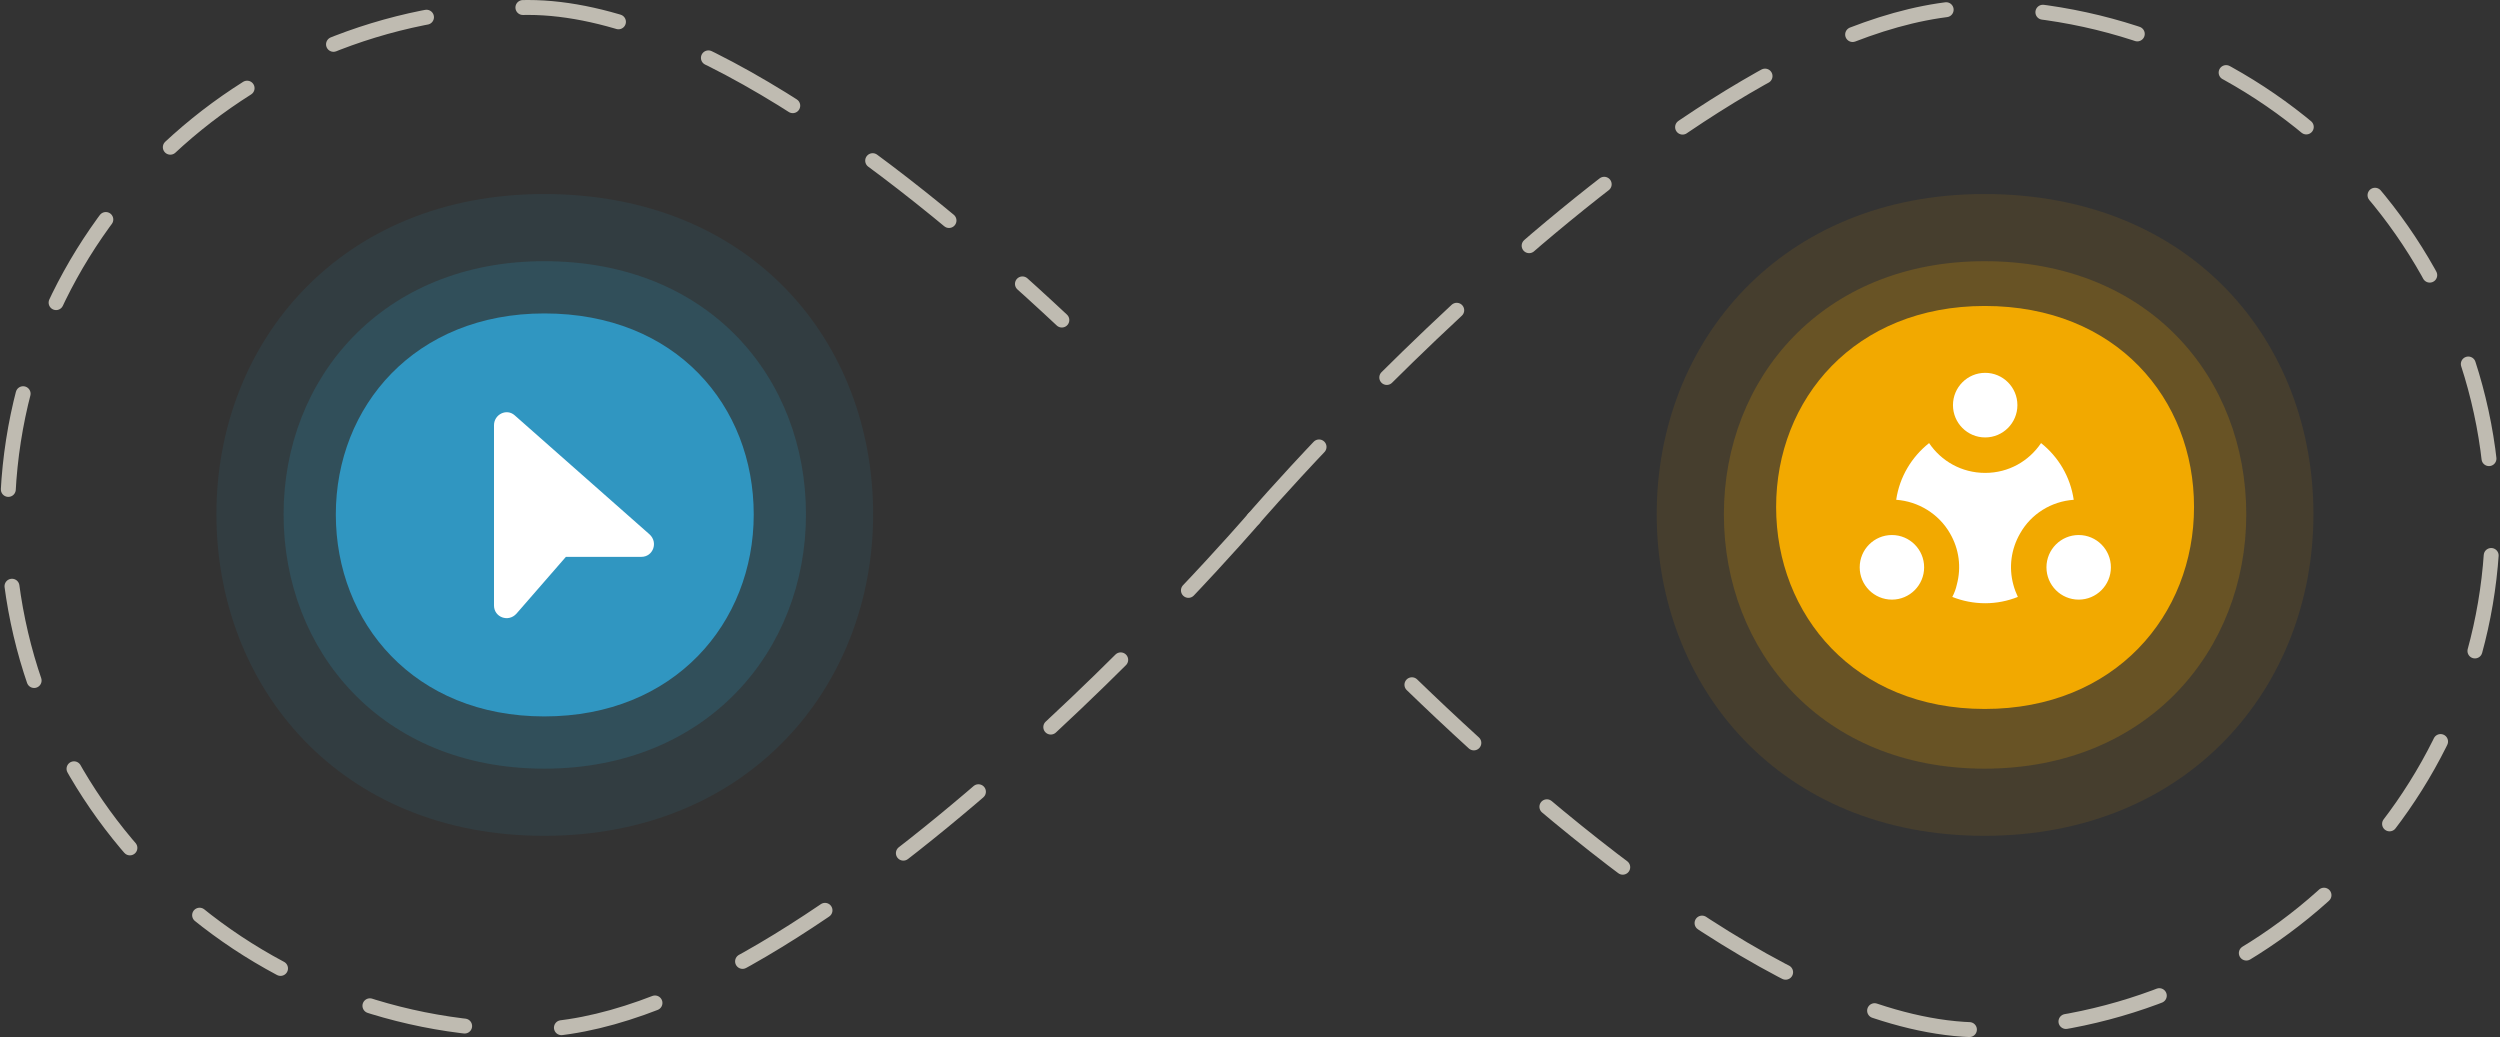
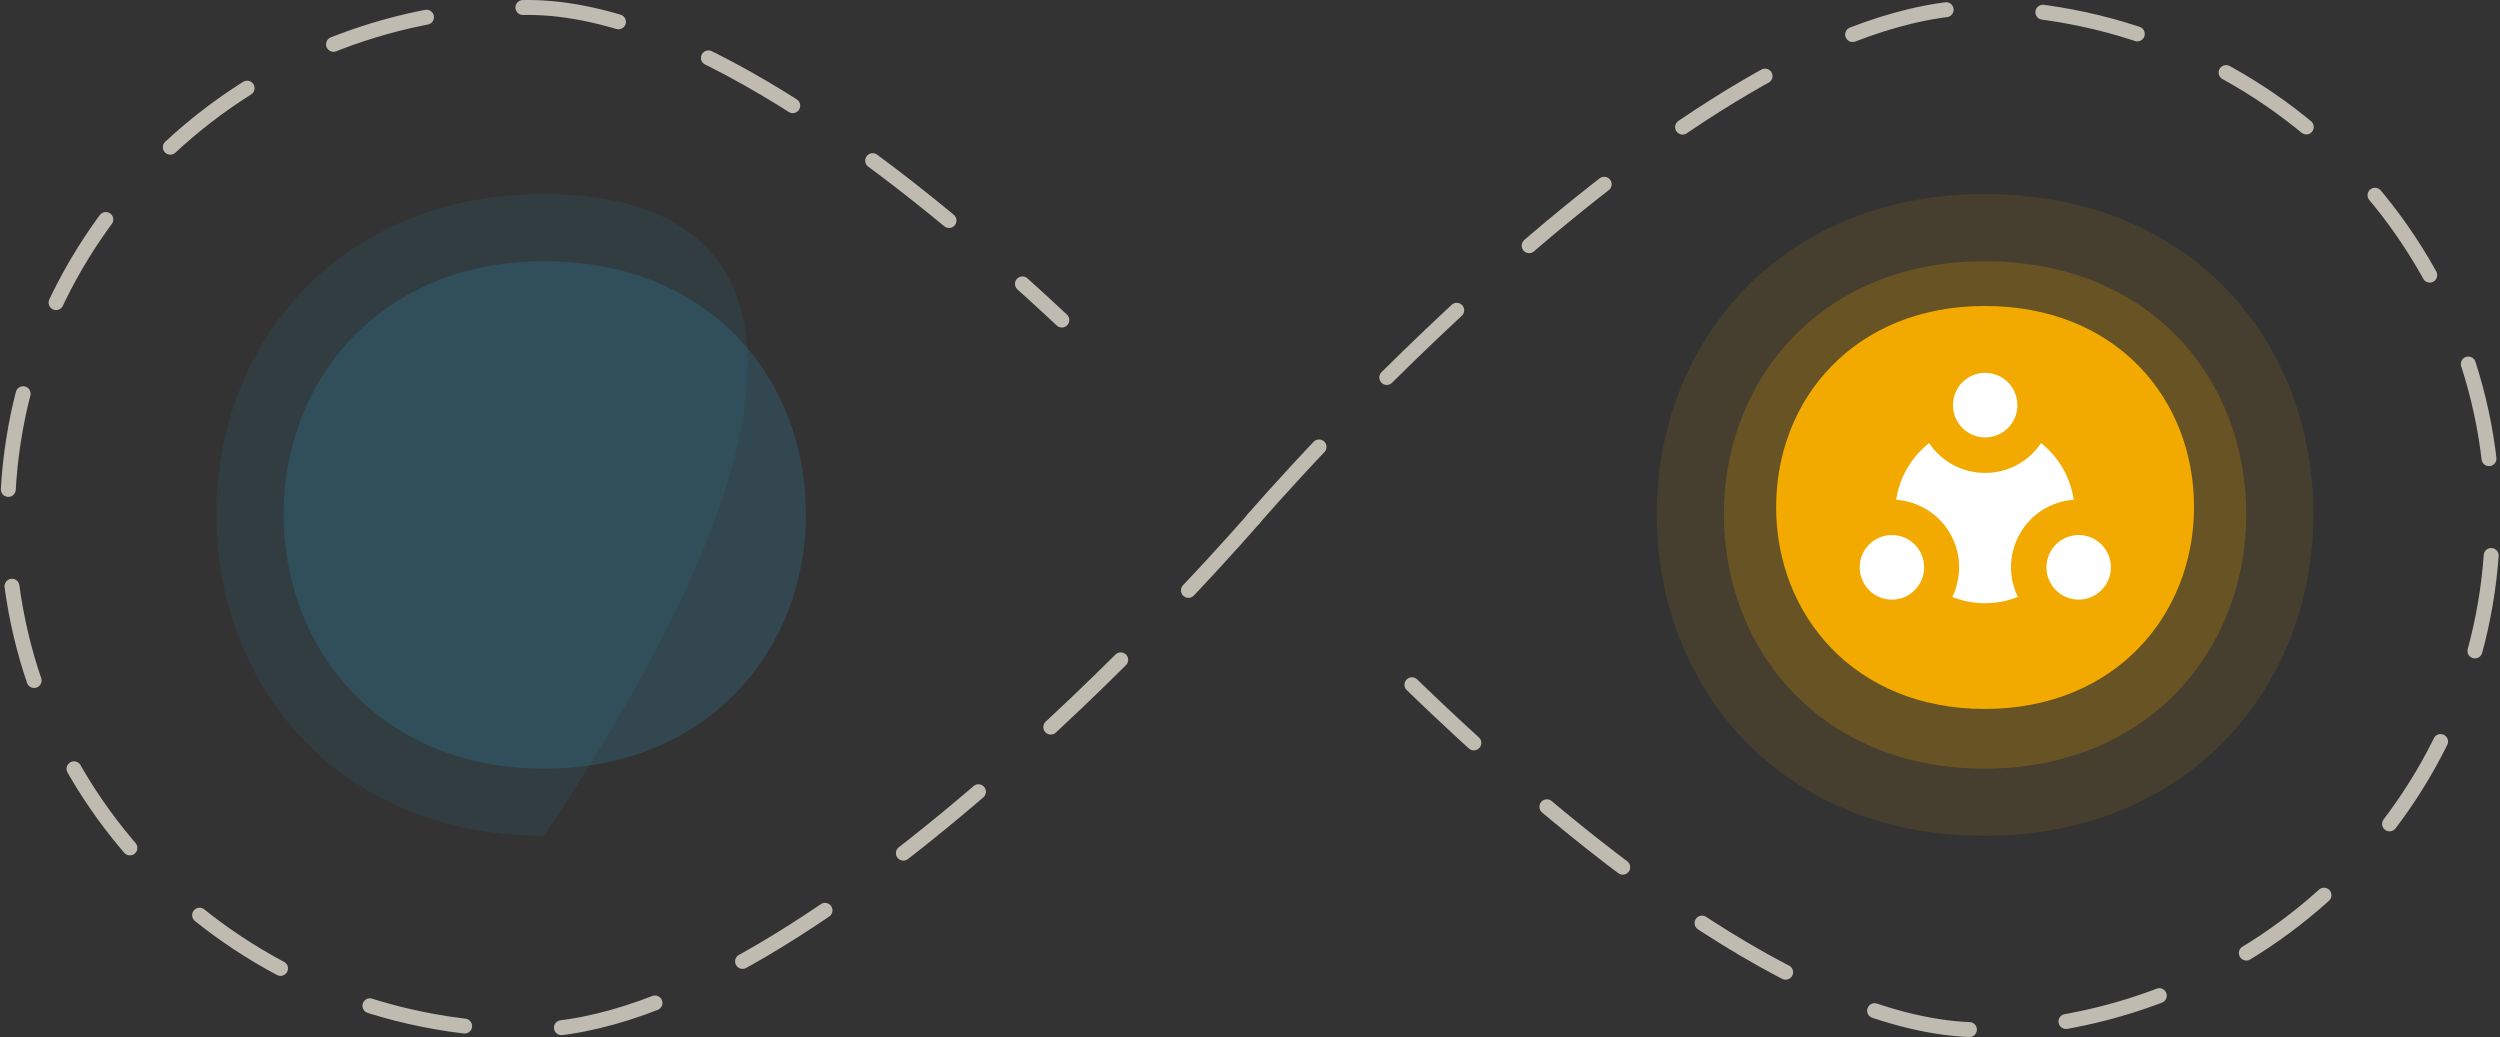
<svg xmlns="http://www.w3.org/2000/svg" width="335" height="139" viewBox="0 0 335 139" fill="none">
  <rect x="0" y="0" width="335" height="139" fill="#333333" stroke="none" />
  <path d="M168 69.5C168 69.5 109.251 138 70.761 138C32.272 138 1 107.346 1 69.5C1 31.654 32.219 1 70.761 1C92.946 1 121.76 23.676 142.287 42.887" stroke="#BFBBB1" stroke-width="2" stroke-linecap="round" stroke-linejoin="round" stroke-dasharray="13 13" />
  <path d="M168 69.5C168 69.5 226.773 1 265.366 1C303.96 1.682 334.684 32.862 333.988 70.707C333.346 107.608 302.996 137.37 265.366 138C241.493 138 209.858 111.755 189.197 91.756" stroke="#BFBBB1" stroke-width="2" stroke-linecap="round" stroke-linejoin="round" stroke-dasharray="13 13" />
  <path d="M72.925 35C51.247 35 38 50.669 38 68.924C38 87.179 51.097 103 72.925 103C94.753 103 108 87.179 108 68.924C108 50.669 95.054 35 72.925 35Z" fill="#3096C1" fill-opacity="0.2" />
-   <path d="M72.905 26C45.654 26 29 45.817 29 68.904C29 91.991 45.465 112 72.905 112C100.346 112 117 91.991 117 68.904C117 45.817 100.725 26 72.905 26Z" fill="#3096C1" fill-opacity="0.1" />
-   <path d="M63 83.502L63.5 54.002C66.333 53.835 72.5 54.002 74.5 56.002C77 58.502 90.5 64.002 91 65.502C91.4 66.702 89.5 74.002 88.5 77.502L79 84.502L63 83.502Z" fill="white" />
-   <path d="M72.94 42C55.598 42 45 54.443 45 68.94C45 83.436 55.477 96 72.94 96C90.402 96 101 83.436 101 68.94C101 54.443 90.643 42 72.94 42ZM85.946 74.618H75.83L69.207 82.228C68.123 83.436 66.196 82.711 66.196 81.141V56.98C66.196 55.53 67.882 54.685 68.966 55.651L87.03 71.597C88.234 72.685 87.512 74.618 85.946 74.618Z" fill="#3096C1" />
+   <path d="M72.905 26C45.654 26 29 45.817 29 68.904C29 91.991 45.465 112 72.905 112C117 45.817 100.725 26 72.905 26Z" fill="#3096C1" fill-opacity="0.1" />
  <path d="M265.925 35C244.247 35 231 50.669 231 68.924C231 87.179 244.097 103 265.925 103C287.753 103 301 87.179 301 68.924C301 50.669 288.054 35 265.925 35Z" fill="#F2A900" fill-opacity="0.2" />
  <path d="M265.905 26C238.654 26 222 45.817 222 68.904C222 91.991 238.465 112 265.905 112C293.346 112 310 91.991 310 68.904C310 45.817 293.725 26 265.905 26Z" fill="#F2A900" fill-opacity="0.1" />
  <path d="M246 68.498L256 50.498C260 48.998 268.1 46.098 268.5 46.498C269 46.998 280 53.498 281 54.498C282 55.498 286.5 64.498 288.5 68.498C290.5 72.498 283.5 81.998 282.5 82.498C281.5 82.998 266 86.498 264.5 86.498C263.3 86.498 254 84.165 249.5 82.998L246 68.498Z" fill="white" />
  <path d="M265.955 41C248.536 41 238 53.471 238 67.939C238 82.408 248.506 95 265.955 95C283.404 95 294 82.438 294 67.939C294 53.441 283.585 41 265.955 41ZM266.015 49.96C268.4 49.96 270.332 51.897 270.332 54.288C270.332 56.679 268.4 58.617 266.015 58.617C263.63 58.617 261.698 56.679 261.698 54.288C261.698 51.897 263.63 49.96 266.015 49.96ZM253.517 80.35C251.132 80.35 249.2 78.413 249.2 76.021C249.2 73.63 251.132 71.693 253.517 71.693C255.902 71.693 257.834 73.63 257.834 76.021C257.834 78.413 255.902 80.35 253.517 80.35ZM270.694 71.481C269.487 73.57 269.155 76.021 269.789 78.352C269.94 78.927 270.151 79.472 270.392 79.987C269.034 80.531 267.555 80.834 266.015 80.834C264.475 80.834 262.966 80.531 261.608 79.987C261.879 79.472 262.091 78.927 262.211 78.352C262.845 75.991 262.513 73.57 261.306 71.481C259.796 68.847 257.049 67.183 254.091 66.971C254.543 63.883 256.174 61.22 258.498 59.373C260.128 61.795 262.875 63.369 266.015 63.369C269.155 63.369 271.872 61.795 273.502 59.373C275.826 61.22 277.426 63.883 277.879 66.971C274.891 67.183 272.174 68.847 270.694 71.481ZM278.543 80.35C276.159 80.35 274.226 78.413 274.226 76.021C274.226 73.63 276.159 71.693 278.543 71.693C280.928 71.693 282.86 73.63 282.86 76.021C282.86 78.413 280.928 80.35 278.543 80.35Z" fill="#F2A900" />
</svg>